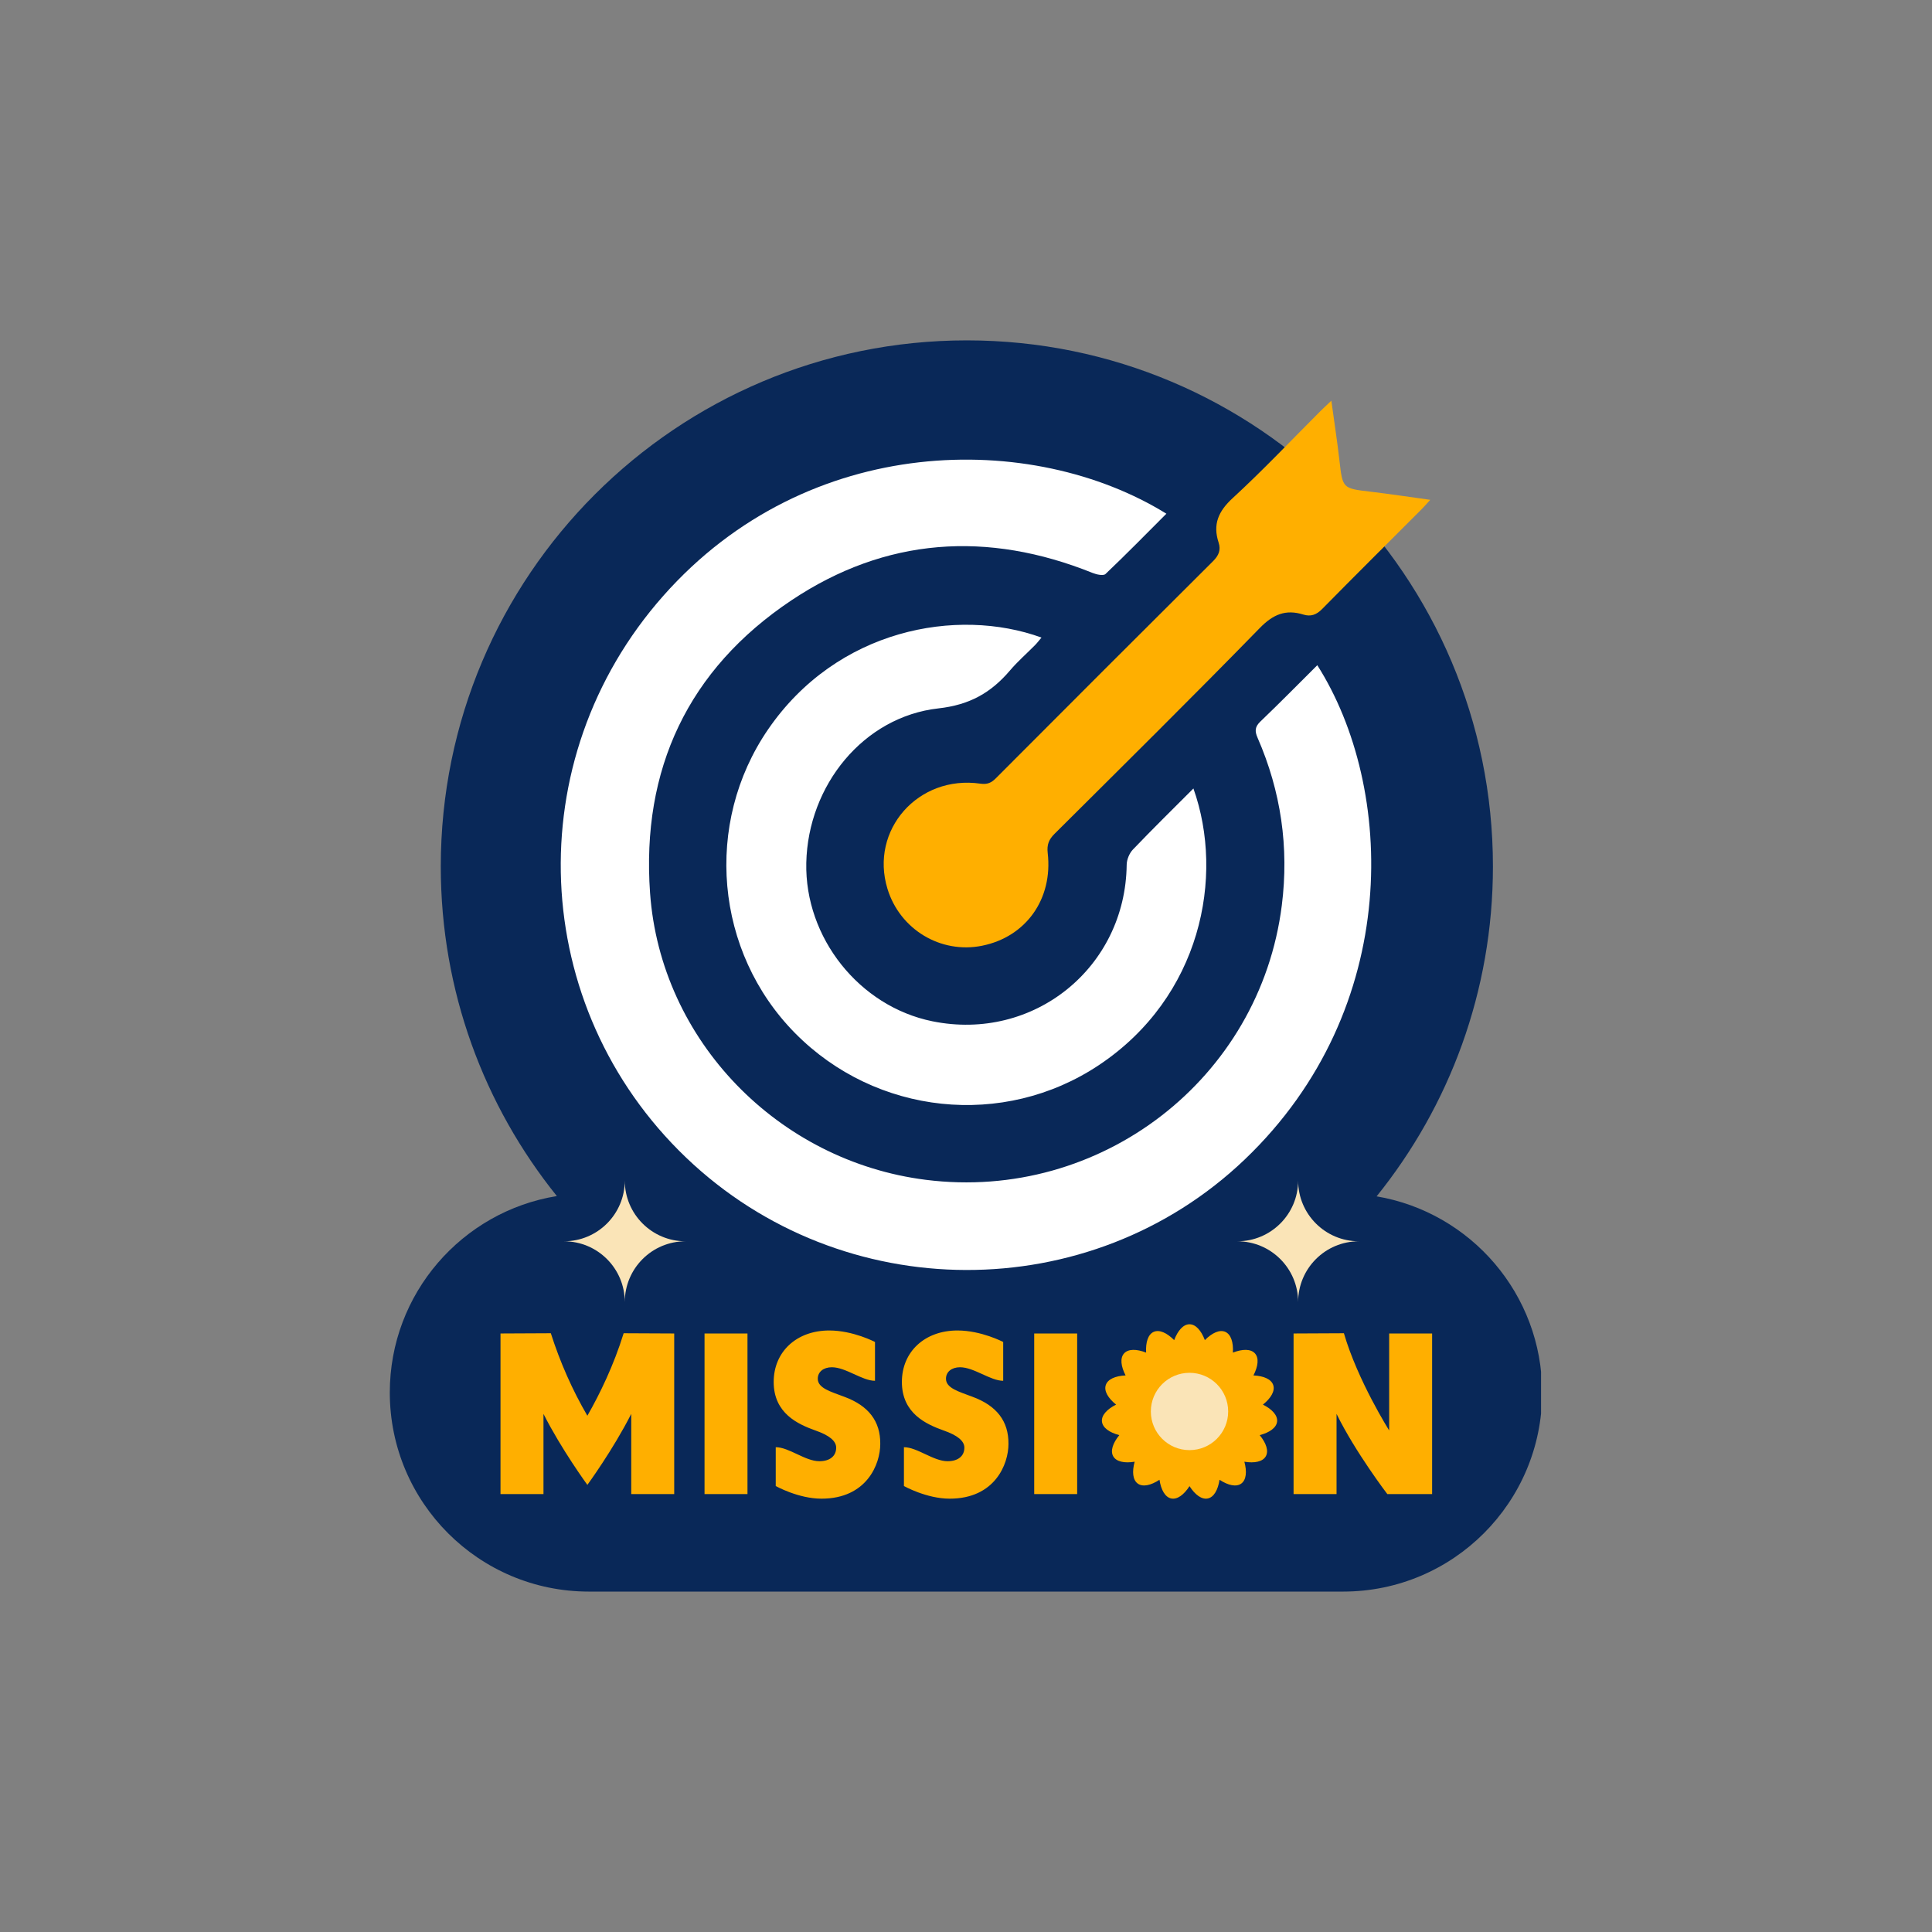
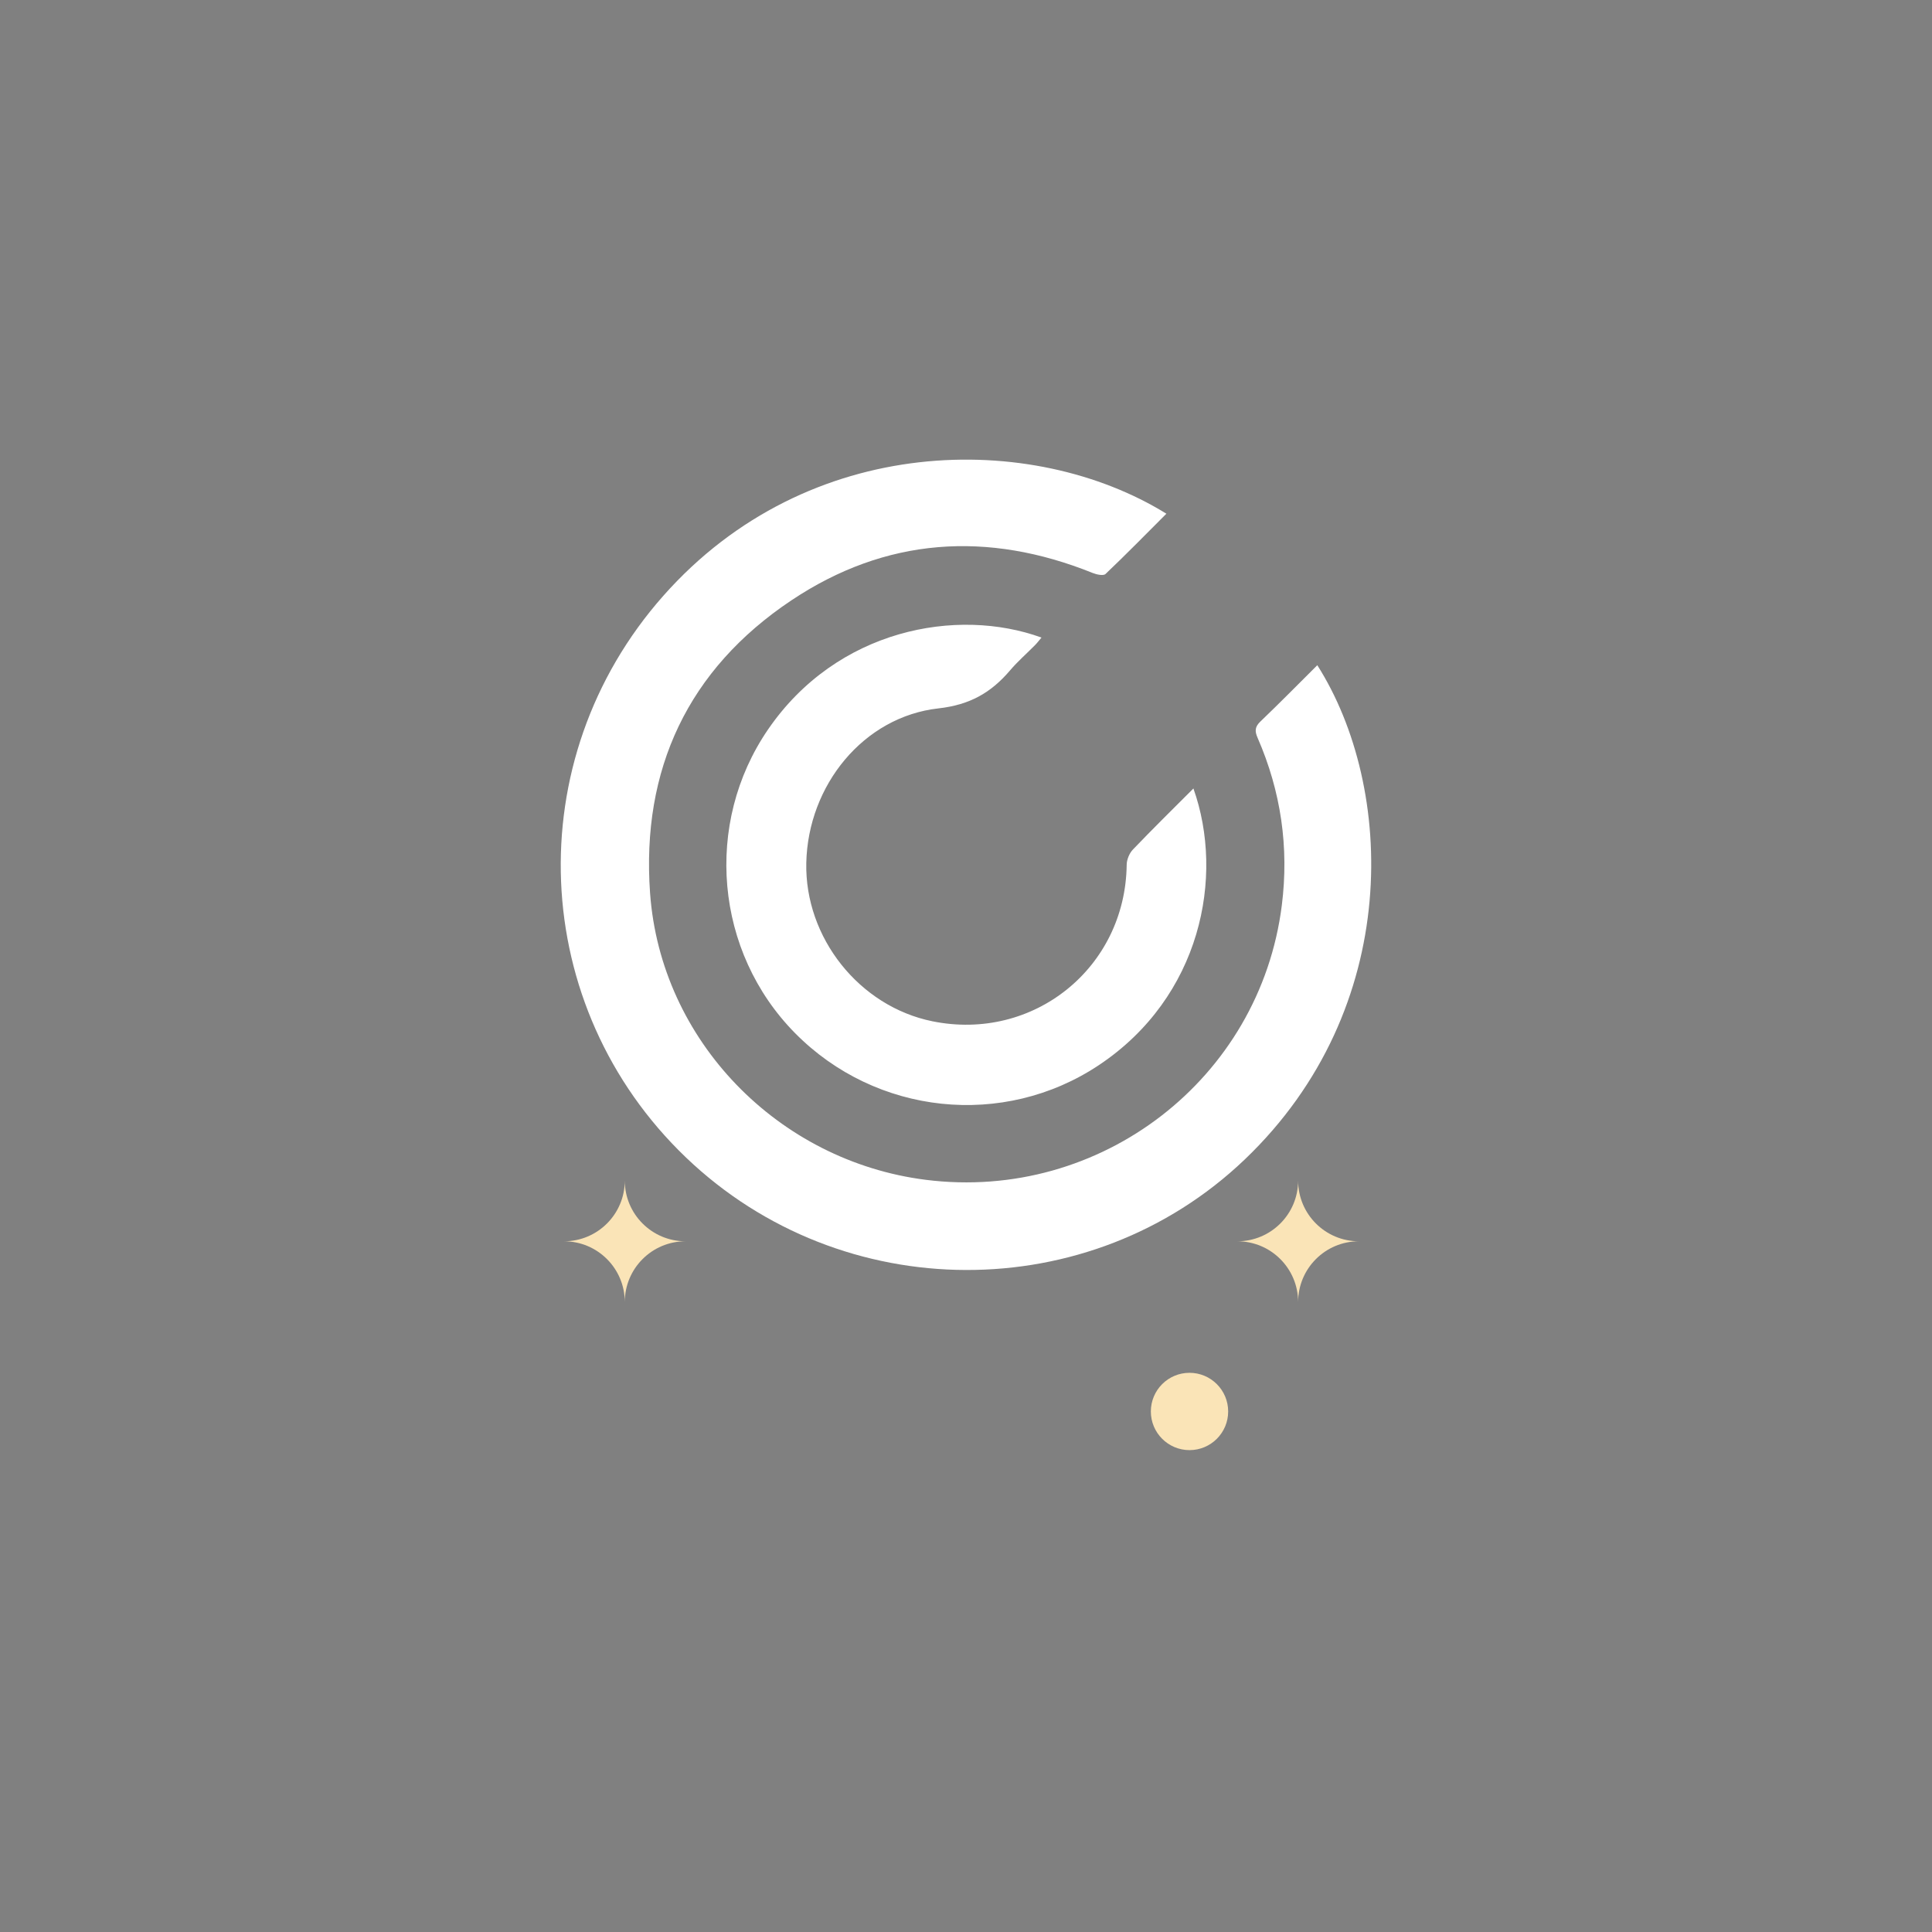
<svg xmlns="http://www.w3.org/2000/svg" width="500" zoomAndPan="magnify" viewBox="0 0 375 375" height="500" preserveAspectRatio="xMidYMid meet" version="1.0">
  <rect x="0" y="0" width="375" height="375" fill="#808080" stroke="none" />
  <defs>
    <clipPath id="2f8838ab18">
-       <path d="M 75.617 66.066 L 299.117 66.066 L 299.117 309 L 75.617 309 Z M 75.617 66.066 " clip-rule="nonzero" />
-     </clipPath>
+       </clipPath>
  </defs>
  <g clip-path="url(#2f8838ab18)">
    <path fill="#092858" d="M 299.332 270.289 C 299.332 291.625 282.035 308.926 260.699 308.926 L 114.297 308.926 C 92.957 308.926 75.66 291.625 75.66 270.289 C 75.66 251.066 89.703 235.129 108.086 232.156 C 93.992 214.648 85.555 192.402 85.555 168.176 C 85.555 111.781 131.27 66.066 187.664 66.066 C 244.059 66.066 289.777 111.781 289.777 168.176 C 289.777 192.426 281.32 214.695 267.199 232.211 C 285.441 235.301 299.332 251.168 299.332 270.289 Z M 299.332 270.289 " fill-opacity="1" fill-rule="nonzero" />
  </g>
  <path fill="#ffffff" d="M 226.395 99.711 C 222.453 103.656 218.586 107.605 214.582 111.41 C 214.176 111.801 212.867 111.527 212.113 111.223 C 191.691 102.992 171.902 104.305 153.602 116.531 C 133.559 129.922 124.469 149.328 126.176 173.312 C 128.215 201.965 151.031 225.387 179.703 229.004 C 213.621 233.277 244.559 209.434 248.801 175.711 C 250.215 164.461 248.637 153.609 244.102 143.219 C 243.531 141.914 243.555 141.086 244.645 140.043 C 248.383 136.469 252.008 132.777 255.688 129.117 C 270.73 152.762 272.391 195.641 241.598 225.059 C 211.559 253.75 163.488 253.672 133.188 224.707 C 102.586 195.449 100.523 147.555 128.742 115.652 C 156.879 83.84 200.453 83.66 226.395 99.711 Z M 219.898 164.895 C 219.203 165.621 218.699 166.852 218.688 167.859 C 218.445 187.844 200.613 202.23 180.961 198.227 C 166.789 195.34 156.188 182.012 156.5 167.48 C 156.828 152.414 167.621 139.117 182.156 137.496 C 188.246 136.816 192.371 134.445 196.047 130.125 C 197.535 128.375 199.289 126.852 200.906 125.211 C 201.336 124.773 201.711 124.273 202.152 123.75 C 185.727 117.789 162.434 122.109 149.082 141.582 C 136.547 159.867 138.77 184.77 154.312 200.52 C 170.027 216.453 194.797 219.082 213.324 206.719 C 233.074 193.535 237.738 170.188 231.641 153.043 C 227.566 157.129 223.668 160.949 219.898 164.895 Z M 219.898 164.895 " fill-opacity="1" fill-rule="nonzero" />
-   <path fill="#ffaf00" d="M 256.293 79.797 C 250.637 85.445 245.145 91.273 239.266 96.68 C 236.488 99.23 235.375 101.77 236.527 105.297 C 237.012 106.77 236.551 107.824 235.449 108.926 C 221.359 122.945 207.309 137.008 193.273 151.082 C 192.395 151.961 191.621 152.297 190.273 152.105 C 178.211 150.379 168.777 161.117 172.254 172.508 C 174.664 180.41 182.594 185.184 190.625 183.566 C 199.129 181.852 204.395 174.512 203.359 165.566 C 203.172 163.938 203.59 162.934 204.699 161.832 C 218.023 148.574 231.395 135.355 244.52 121.902 C 247.113 119.242 249.547 118.223 252.973 119.285 C 254.414 119.73 255.512 119.34 256.617 118.219 C 263.031 111.699 269.527 105.258 275.988 98.789 C 276.453 98.324 276.879 97.816 277.609 97.016 C 273.41 96.438 269.723 95.875 266.023 95.438 C 260.57 94.793 260.609 94.828 259.977 89.32 C 259.555 85.625 258.984 81.949 258.414 77.777 C 257.422 78.719 256.844 79.246 256.293 79.797 Z M 97.148 258.828 L 106.914 258.781 C 108.699 264.355 111.062 269.754 114.008 274.793 C 116.457 270.512 119.133 264.98 121.051 258.781 L 130.863 258.828 L 130.863 289.996 L 122.523 289.996 L 122.523 274.434 C 119 281.391 114.008 288.215 114.008 288.215 C 114.008 288.215 109.012 281.391 105.488 274.434 L 105.488 289.996 L 97.148 289.996 Z M 136.75 258.828 L 145.086 258.828 L 145.086 289.996 L 136.75 289.996 Z M 150.57 288.438 L 150.57 280.902 C 153.156 280.902 156.281 283.621 159.043 283.621 C 161.051 283.621 162.301 282.641 162.301 280.988 C 162.301 279.695 160.961 278.582 158.242 277.645 C 154.898 276.441 150.172 274.344 150.172 268.238 C 150.172 262.352 154.629 258.246 160.961 258.246 C 165.598 258.246 169.836 260.477 169.836 260.477 L 169.836 268.012 C 167.34 268.012 164.172 265.383 161.453 265.383 C 159.848 265.383 158.73 266.273 158.73 267.613 C 158.73 269.441 161.23 270.109 163.816 271.09 C 168.586 272.828 170.906 275.863 170.859 280.277 C 170.859 284.199 168.23 290.891 159.445 290.891 C 154.941 290.891 150.57 288.438 150.57 288.438 Z M 175.453 288.438 L 175.453 280.902 C 178.039 280.902 181.16 283.621 183.926 283.621 C 185.934 283.621 187.184 282.641 187.184 280.988 C 187.184 279.695 185.844 278.582 183.125 277.645 C 179.781 276.441 175.055 274.344 175.055 268.238 C 175.055 262.352 179.512 258.246 185.844 258.246 C 190.48 258.246 194.719 260.477 194.719 260.477 L 194.719 268.012 C 192.223 268.012 189.055 265.383 186.336 265.383 C 184.73 265.383 183.613 266.273 183.613 267.613 C 183.613 269.441 186.113 270.109 188.699 271.09 C 193.469 272.828 195.789 275.863 195.742 280.277 C 195.742 284.199 193.113 290.891 184.328 290.891 C 179.824 290.891 175.453 288.438 175.453 288.438 Z M 200.738 258.828 L 209.078 258.828 L 209.078 289.996 L 200.738 289.996 Z M 259.422 274.434 L 259.422 289.996 L 251.082 289.996 L 251.082 258.828 L 260.852 258.781 C 263.523 267.969 269.637 277.645 269.637 277.645 L 269.637 258.828 L 277.973 258.828 L 277.973 289.996 L 269.277 289.996 C 269.277 289.996 263.078 281.883 259.422 274.434 Z M 245.133 272.633 C 246.699 271.375 247.508 269.988 247.137 268.852 C 246.77 267.711 245.301 267.062 243.293 266.969 C 244.211 265.18 244.387 263.586 243.586 262.695 C 242.785 261.805 241.18 261.812 239.305 262.539 C 239.418 260.535 238.93 259.004 237.836 258.516 C 236.742 258.031 235.277 258.688 233.863 260.117 C 233.152 258.238 232.082 257.039 230.883 257.039 C 229.688 257.039 228.617 258.238 227.906 260.117 C 226.488 258.688 225.023 258.031 223.93 258.516 C 222.836 259.004 222.348 260.535 222.461 262.539 C 220.59 261.812 218.984 261.805 218.18 262.695 C 217.379 263.586 217.555 265.18 218.477 266.969 C 216.469 267.062 214.996 267.711 214.629 268.852 C 214.258 269.988 215.066 271.375 216.633 272.633 C 214.84 273.539 213.762 274.727 213.887 275.918 C 214.012 277.109 215.312 278.047 217.258 278.559 C 215.984 280.113 215.484 281.641 216.082 282.676 C 216.68 283.715 218.25 284.043 220.234 283.719 C 219.707 285.656 219.867 287.254 220.836 287.961 C 221.805 288.664 223.375 288.324 225.055 287.223 C 225.359 289.207 226.16 290.602 227.328 290.852 C 228.5 291.098 229.797 290.152 230.883 288.461 C 231.969 290.152 233.266 291.098 234.438 290.852 C 235.609 290.602 236.406 289.207 236.711 287.223 C 238.391 288.324 239.961 288.664 240.93 287.961 C 241.898 287.254 242.059 285.656 241.531 283.719 C 243.516 284.043 245.086 283.715 245.684 282.676 C 246.285 281.641 245.781 280.113 244.508 278.559 C 246.453 278.047 247.758 277.109 247.883 275.918 C 248.008 274.727 246.93 273.539 245.133 272.633 Z M 245.133 272.633 " fill-opacity="1" fill-rule="nonzero" />
  <path fill="#fae4b7" d="M 133.059 240.934 C 126.547 240.934 121.27 246.215 121.27 252.727 C 121.27 246.215 115.988 240.934 109.477 240.934 C 115.988 240.934 121.27 235.656 121.27 229.145 C 121.27 235.656 126.547 240.934 133.059 240.934 Z M 251.965 229.145 C 251.965 235.656 246.684 240.934 240.172 240.934 C 246.684 240.934 251.965 246.215 251.965 252.727 C 251.965 246.215 257.242 240.934 263.758 240.934 C 257.242 240.934 251.965 235.656 251.965 229.145 Z M 230.883 266.461 C 226.738 266.461 223.379 269.82 223.379 273.965 C 223.379 278.109 226.738 281.469 230.883 281.469 C 235.027 281.469 238.387 278.109 238.387 273.965 C 238.387 269.82 235.027 266.461 230.883 266.461 Z M 230.883 266.461 " fill-opacity="1" fill-rule="nonzero" />
</svg>